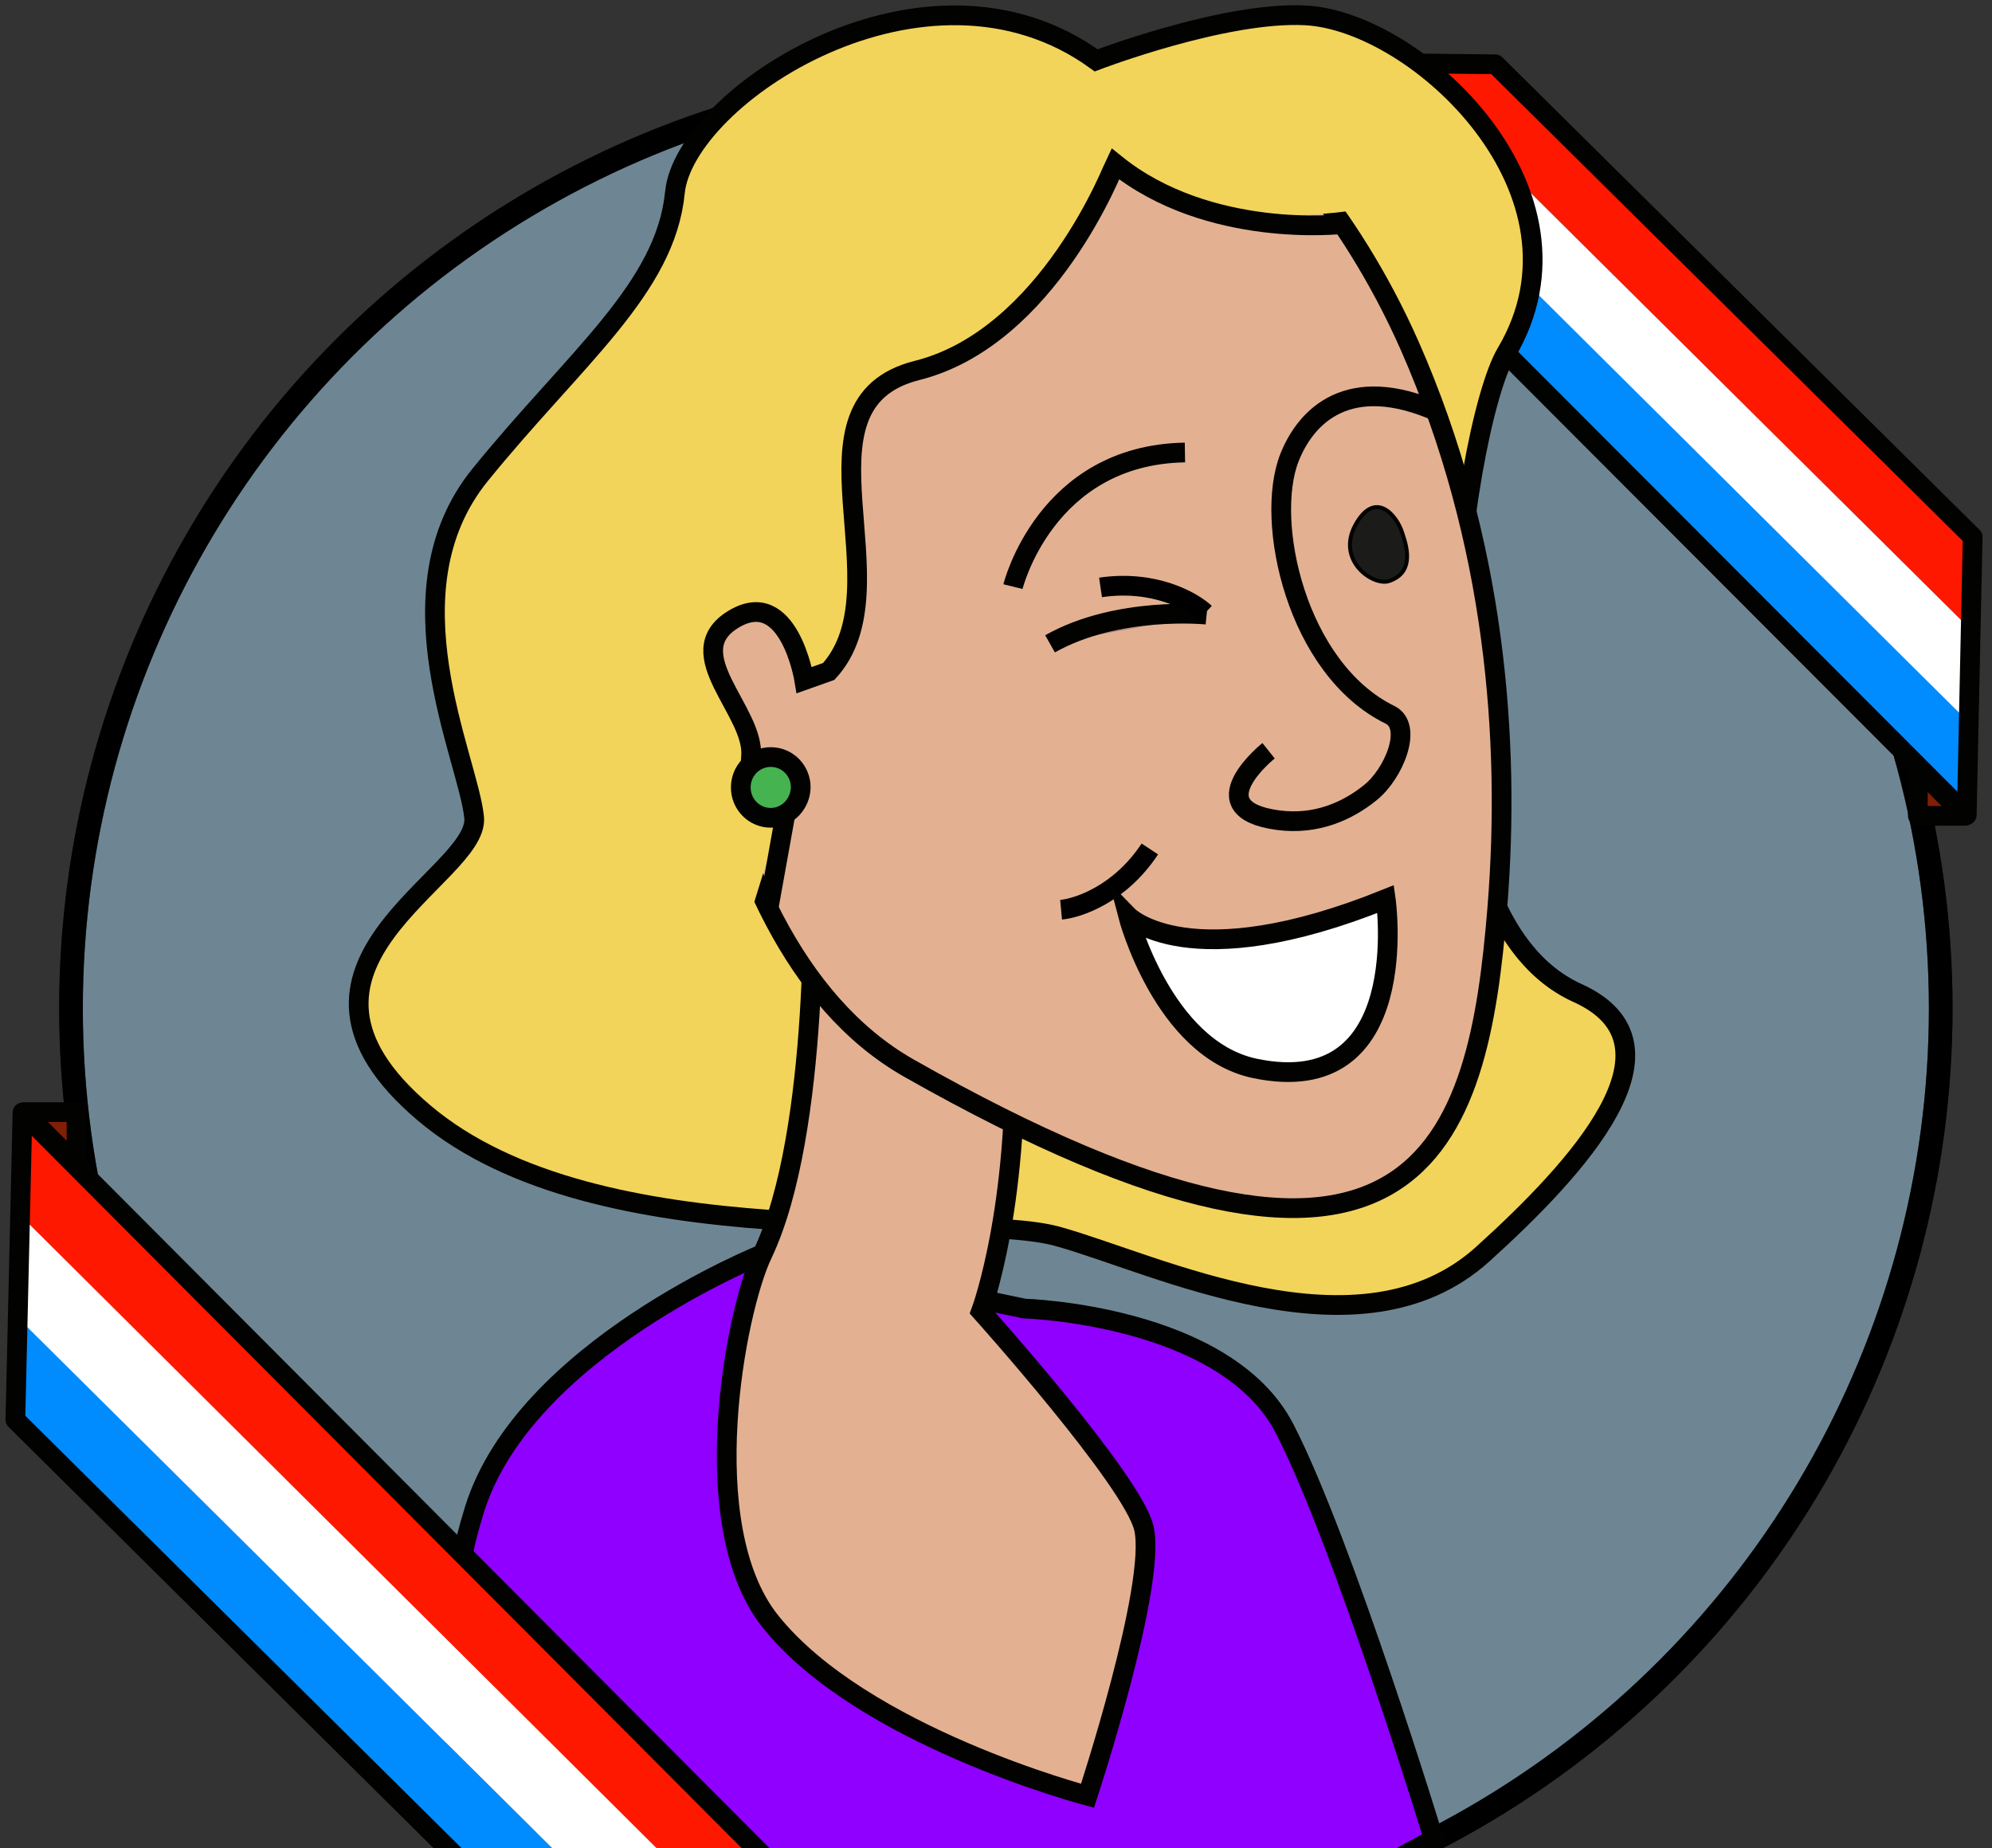
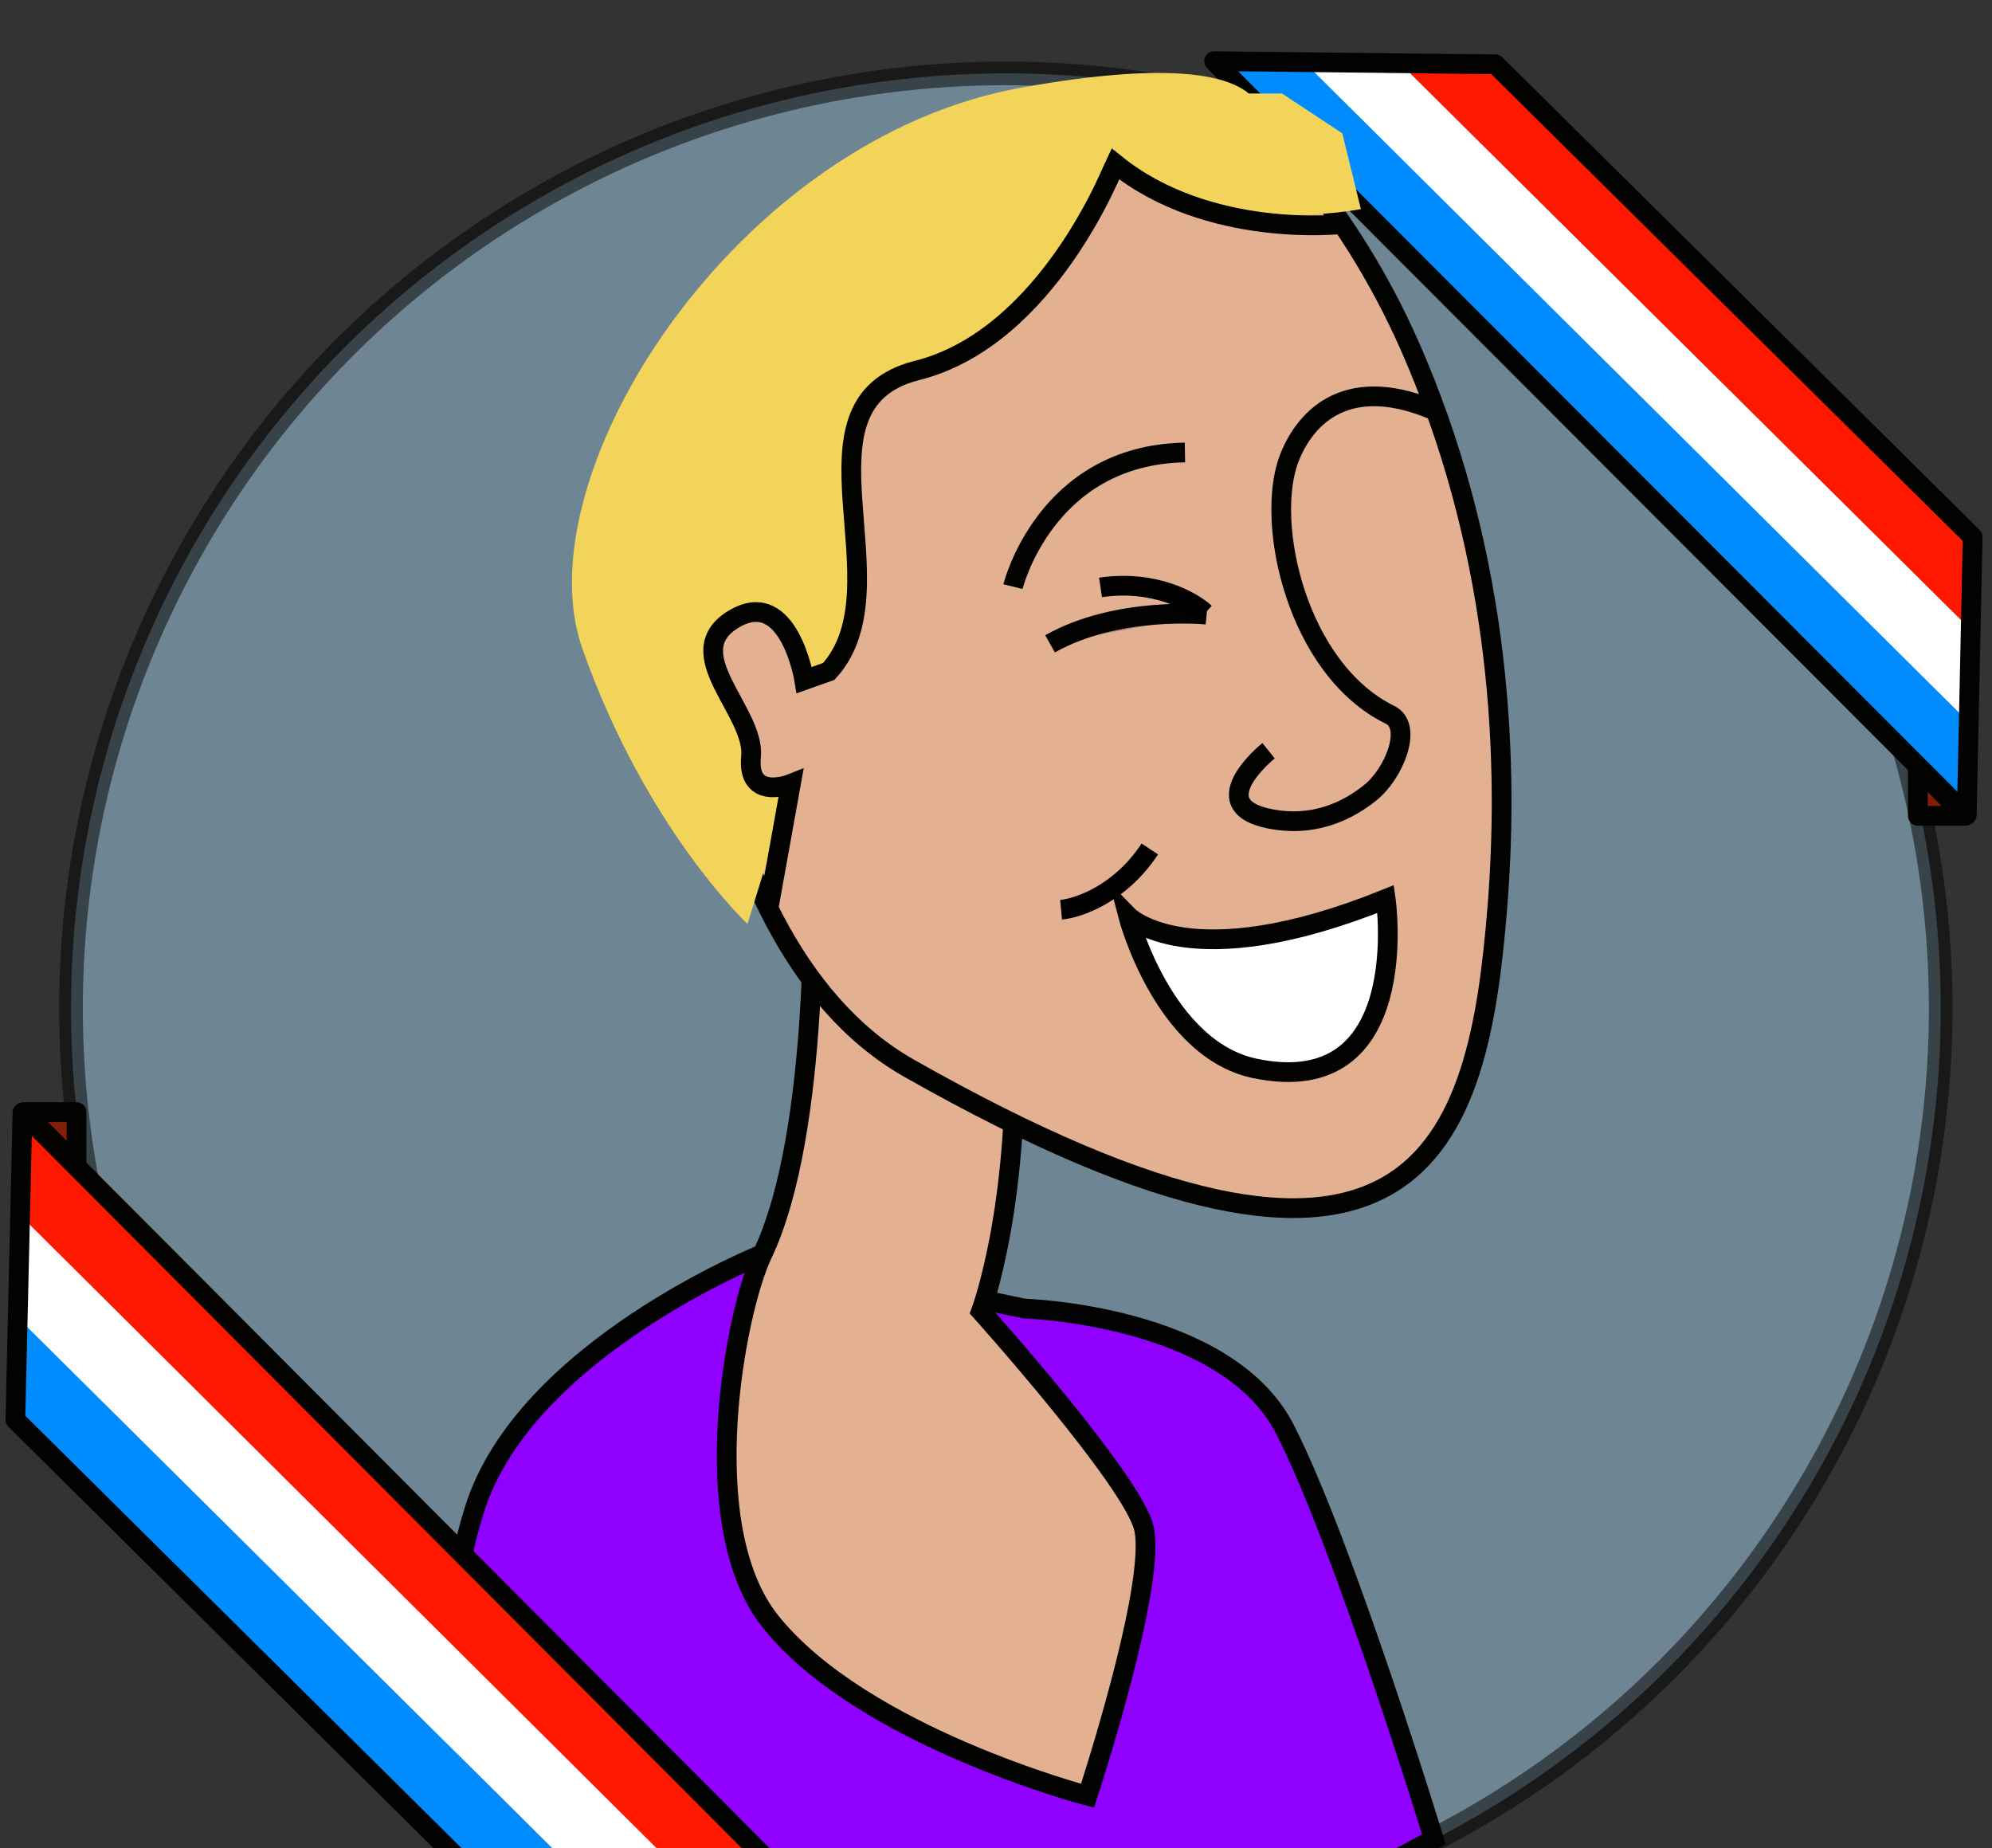
<svg xmlns="http://www.w3.org/2000/svg" version="1.1" id="Calque_1" x="0px" y="0px" viewBox="0 0 505 468.5" style="enable-background:new 0 0 505 468.5;" xml:space="preserve">
  <rect x="0" y="0" width="505" height="468.5" fill="#333333" stroke="none" />
  <style type="text/css">
	.st0{opacity:0.5;fill:#AADAF4;stroke:#000000;stroke-width:6;}
	.st1{fill:none;stroke:#000000;stroke-width:6;}
	.st2{fill:#008CFF;}
	.st3{fill:#FF1800;}
	.st4{fill:#FFFFFF;}
	.st5{fill:none;stroke:#020201;stroke-width:5;stroke-linecap:round;stroke-linejoin:round;}
	.st6{fill:#821E05;stroke:#020201;stroke-width:5;stroke-linecap:round;stroke-linejoin:round;}
	.st7{fill:#F2D45B;stroke:#020201;stroke-width:5;stroke-miterlimit:10;}
	.st8{fill:#8F00FF;stroke:#020201;stroke-width:5;stroke-miterlimit:10;}
	.st9{fill:#E3B191;}
	.st10{fill:none;stroke:#020201;stroke-width:5;stroke-miterlimit:10;}
	.st11{fill:#E3B191;stroke:#020201;stroke-width:5;stroke-miterlimit:10;}
	.st12{fill:#B38E82;}
	.st13{fill:none;stroke:#000000;stroke-width:5;}
	.st14{fill:#1B1B1A;stroke:#020201;stroke-miterlimit:10;}
	.st15{fill:#F2D45B;}
	.st16{fill:#45B350;stroke:#020201;stroke-width:5;stroke-miterlimit:10;}
	.st17{fill:#FFFFFF;stroke:#020201;stroke-width:5;stroke-miterlimit:10;}
</style>
  <circle class="st0" cx="255" cy="255.6" r="237" />
-   <circle class="st1" cx="255" cy="255.6" r="237" />
  <g>
    <g>
      <path class="st2" d="M499.3,183.3L331.8,15.5h-24l190.8,191.1L499.3,183.3z" />
      <path class="st3" d="M500.1,136.1L379.3,16.4h-24l144.1,143L500.1,136.1z" />
      <path class="st4" d="M499.3,159.3l-144-142.9h-24l167.3,166.2L499.3,159.3z" />
      <path class="st5" d="M500.1,136.1l-121-119.8l-71.3-0.8l190.8,191.1L500.1,136.1z" />
      <path class="st6" d="M498.2,206.8h-12v-12.1L498.2,206.8z" />
    </g>
  </g>
-   <path class="st7" d="M381.9,89.4c-11.3,19-29.1,141,18,162.3c29,13.1,0,44.5-24,66.2c-31.2,28.2-82.8,2.4-107.8-4.5  c-24.9-6.9-116.4,6.1-160.6-31.3c-44.2-37.4,14.2-59.8,12.7-74.9c-1.5-15.1-22.5-57.2,1.5-86.8c24-29.6,47-47.2,49.4-71.6  c2.4-24.4,63.6-64.8,106.8-33.5c0,0,32.6-12.5,53.1-11.4C359.4,5.4,405.9,48.9,381.9,89.4z" />
  <path class="st8" d="M340,478.9c-131.8,46.5-219.7-29.8-219.7-29.8s-12.7-25.9,0-66.5c12.7-40.6,73-64.7,73-64.7l66.4,13.8  c0,0,51.1,1.5,66,30.5c14.9,29,37.8,104,37.8,104L340,478.9z" />
  <path class="st9" d="M206,220.4c0,0,2.2,66.2-12.7,97.5c-6.8,14.2-17.4,68.8,2,93.1c23.3,29.2,80.4,44.2,80.4,44.2  s17.6-53.4,14.3-67.8c-2.8-12.1-41.3-55-41.3-55s10.6-28.3,8.2-76.4" />
  <path class="st10" d="M206,220.4c0,0,2.2,66.2-12.7,97.5c-6.8,14.2-17.4,68.8,2,93.1c23.3,29.2,80.4,44.2,80.4,44.2  s17.6-53.4,14.3-67.8c-2.8-12.1-41.3-55-41.3-55s10.6-28.3,8.2-76.4" />
  <path class="st11" d="M357.4,87.7C379.1,137,383,187.6,379.6,230c-4.8,59.4-18.9,114.6-149.1,40.8c-59.4-33.7-58-148.1-59.2-157.8  c-3.9-32,99.5-85.8,147.9-78.3C318.9,29.9,341.6,51.9,357.4,87.7z" />
  <path class="st10" d="M321.6,190.3c0,0-18.5,14.8,2.4,17.6c9.8,1.3,17.7-2.4,23.3-6.9c6.1-4.8,11-16.9,5.1-19.8  c-23.7-11.6-31.9-49-25.5-65.2c4.2-10.6,15-21.6,37.6-11.6" />
  <path class="st12" d="M305.9,155.8c0,0-22.5-2.3-39.7,7.4L305.9,155.8z" />
  <path class="st10" d="M305.9,155.8c0,0-22.5-2.3-39.7,7.4" />
  <path class="st13" d="M305.5,155.4c-3.2-3-12.9-8.5-26.5-6.5" />
  <path class="st13" d="M269,230.6c4.3-0.4,14.9-3.9,22.5-15.4" />
  <path class="st10" d="M256.8,148.7c0,0,8.2-33.4,43.6-34" />
-   <path class="st14" d="M352.1,147.3c-3.9,1.3-13.4-5.1-8.5-14.2c5-9.1,10.5-2.5,11.9,2C357.1,139.7,358.1,145.3,352.1,147.3  L352.1,147.3z" />
  <path class="st15" d="M259,22.2c36.9-6.6,51.8-3.3,57.6,1.5h8.4l15.3,10.1L345,53c0,0-38.6,7.7-62.3-11.5  c-0.1,0.2-16.8,44-50.2,52.4c-33.5,8.4-2.7,54.7-22.4,76.3l-6.2,2.2c0,0-3.9-24-18-15.4c-14.1,8.6,5.6,23.4,4.5,34.8  c-1.1,11.4,10.1,6.9,10.1,6.9l-11,35.5c0,0-25.8-24.1-41.9-69.9C132.3,120.5,186.3,35.2,259,22.2L259,22.2z" />
  <path class="st10" d="M340.2,56.8c0,0-33.8,3.9-57.5-15.3c-0.1,0.2-16.8,44-50.2,52.4c-33.5,8.4-2.7,54.7-22.4,76.3l-6.2,2.2  c0,0-3.9-24-18-15.4c-14.1,8.6,5.6,23.4,4.5,34.8c-1.1,11.4,10.1,6.9,10.1,6.9l-5.7,31.7" />
-   <path class="st16" d="M195.4,207.3c-4.2,0-7.6-3.4-7.6-7.7c0-4.3,3.4-7.7,7.6-7.7c4.2,0,7.6,3.4,7.6,7.7  C202.9,203.8,199.6,207.3,195.4,207.3z" />
  <path class="st17" d="M286,232.2c0,0,15.4,15.8,65.3-4.3c0,0,7.4,51.5-33.3,42.9C294.8,265.8,286,232.2,286,232.2z" />
  <g>
    <path class="st3" d="M4.8,307.8L189.6,493h26.5L5.7,282L4.8,307.8z" />
    <path class="st2" d="M3.9,359.9L137.3,492h26.4L4.8,334.2L3.9,359.9z" />
    <path class="st4" d="M4.8,334.3L163.7,492h26.4L5.7,308.6L4.8,334.3z" />
    <path class="st5" d="M3.9,359.9l133.5,132.3l78.6,0.8L5.7,282L3.9,359.9z" />
    <path class="st6" d="M6.1,281.9h13.3v13.3L6.1,281.9z" />
  </g>
</svg>